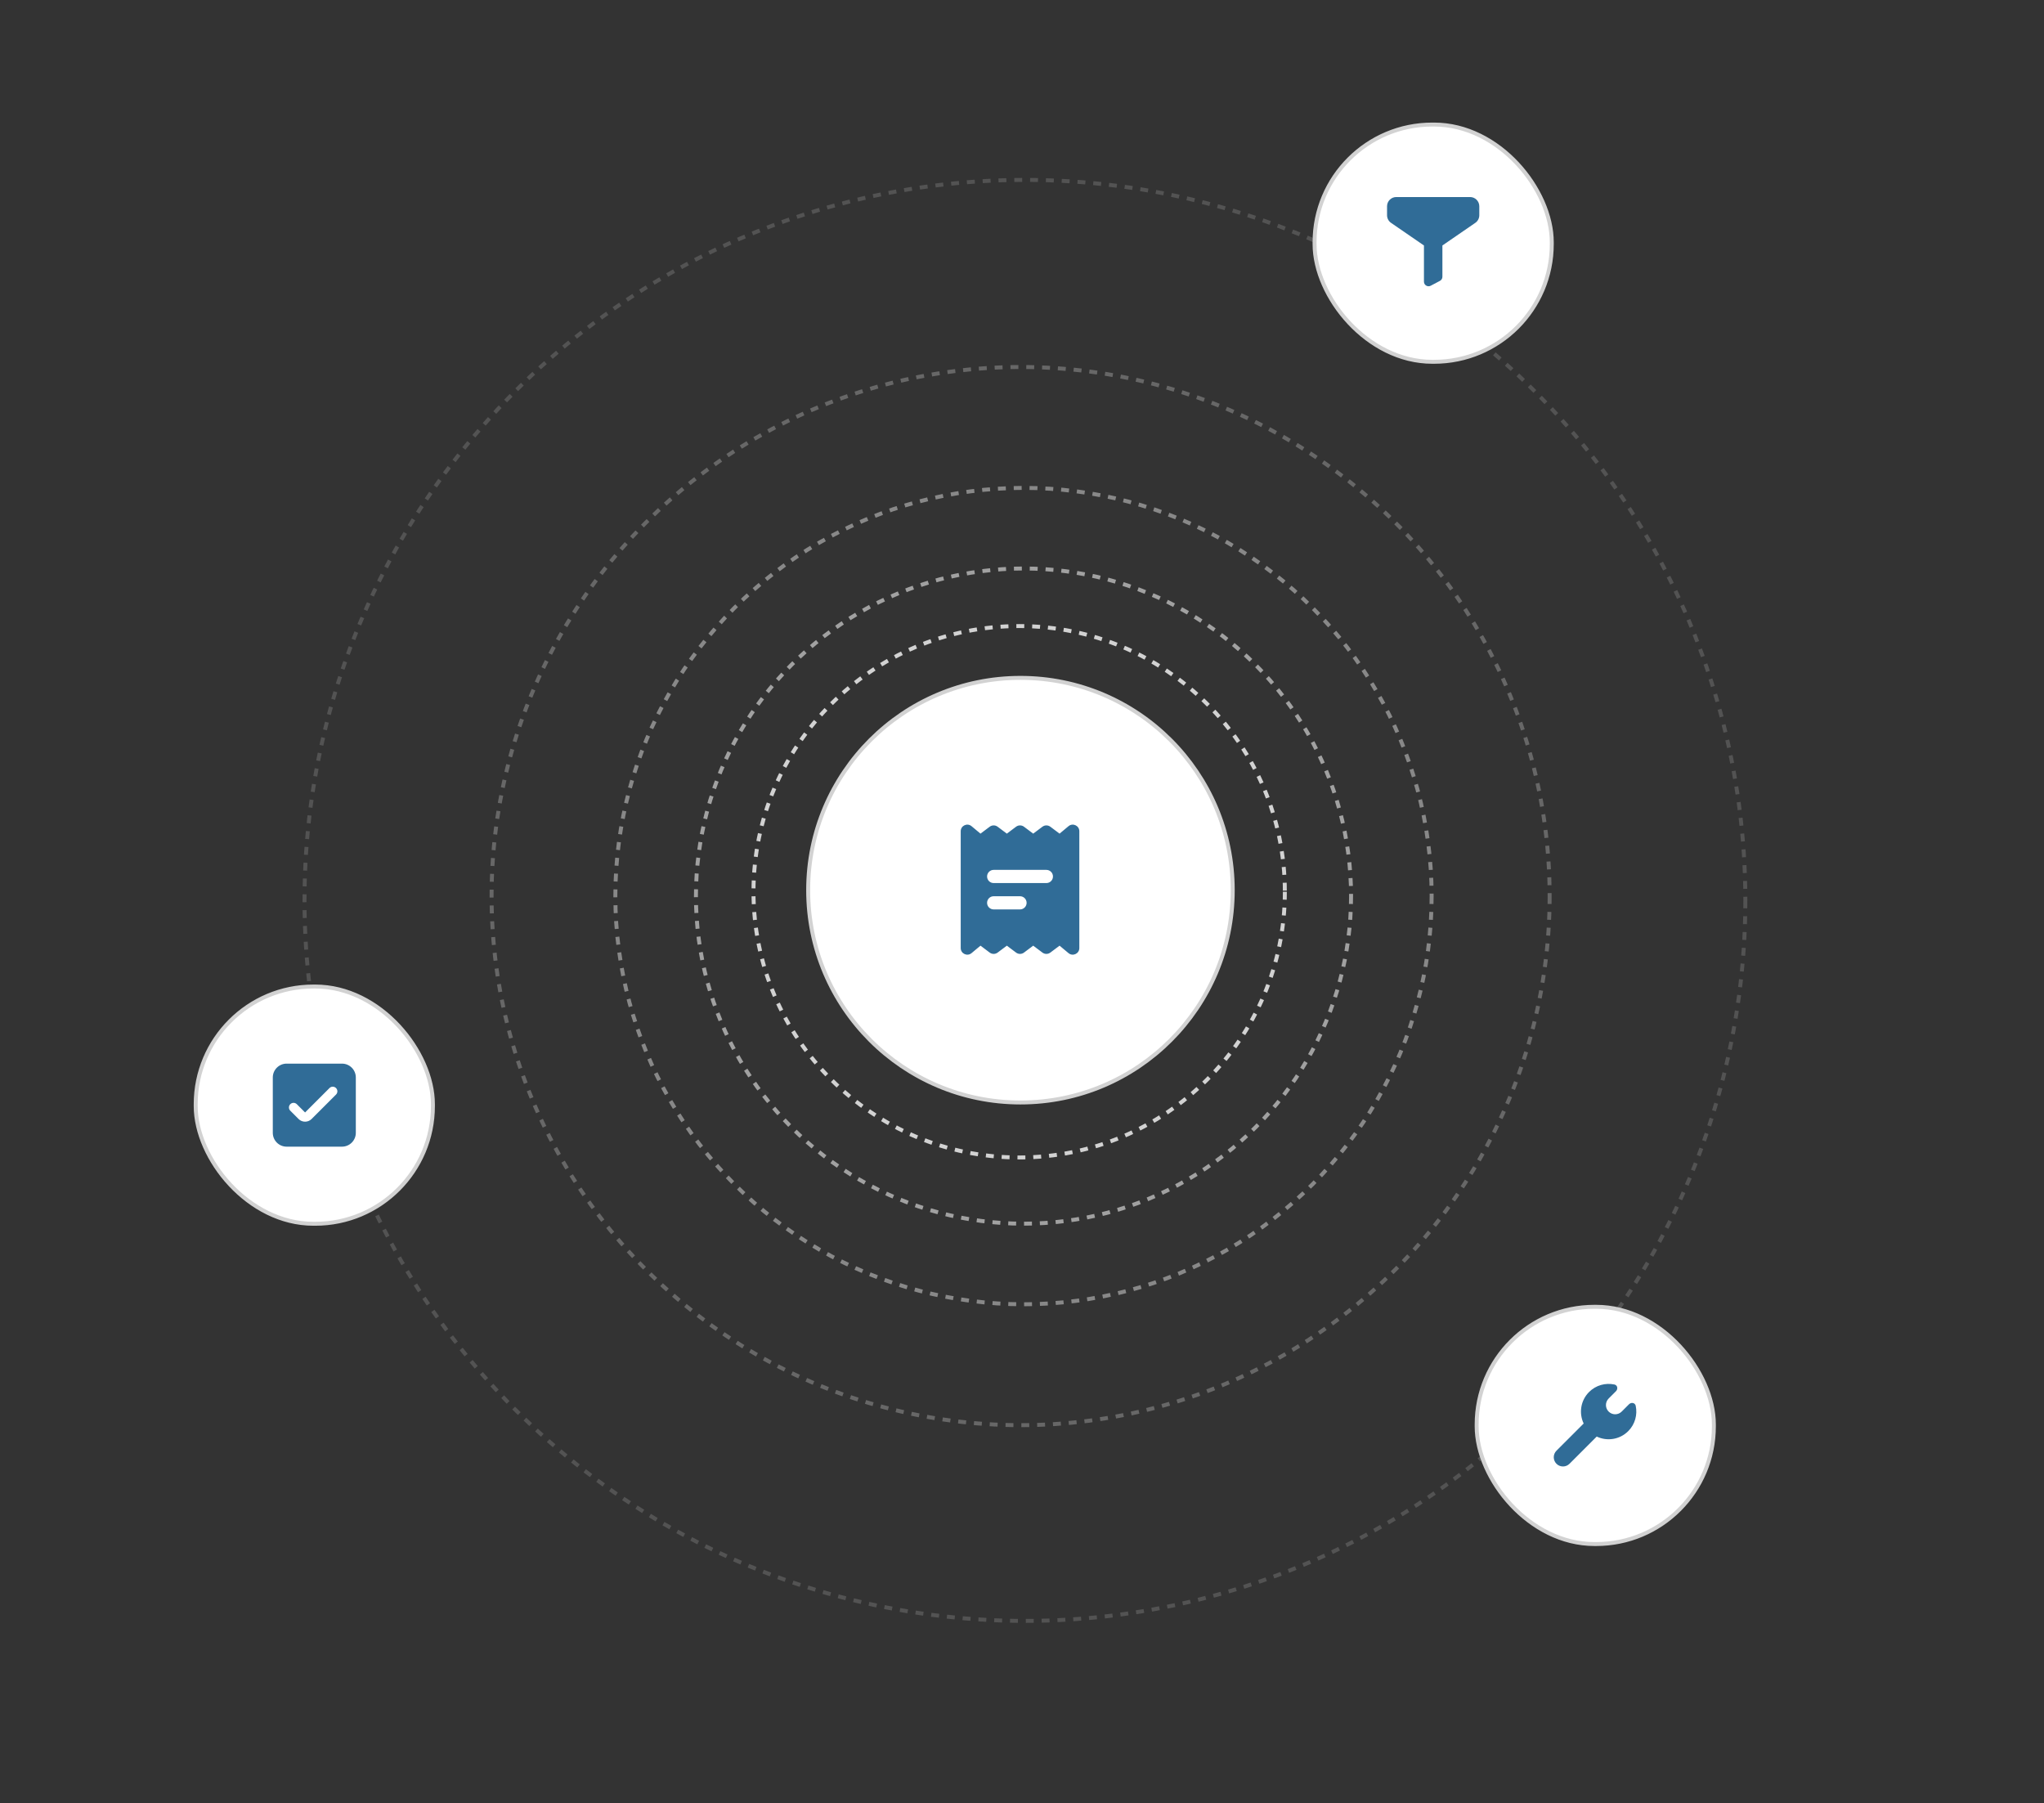
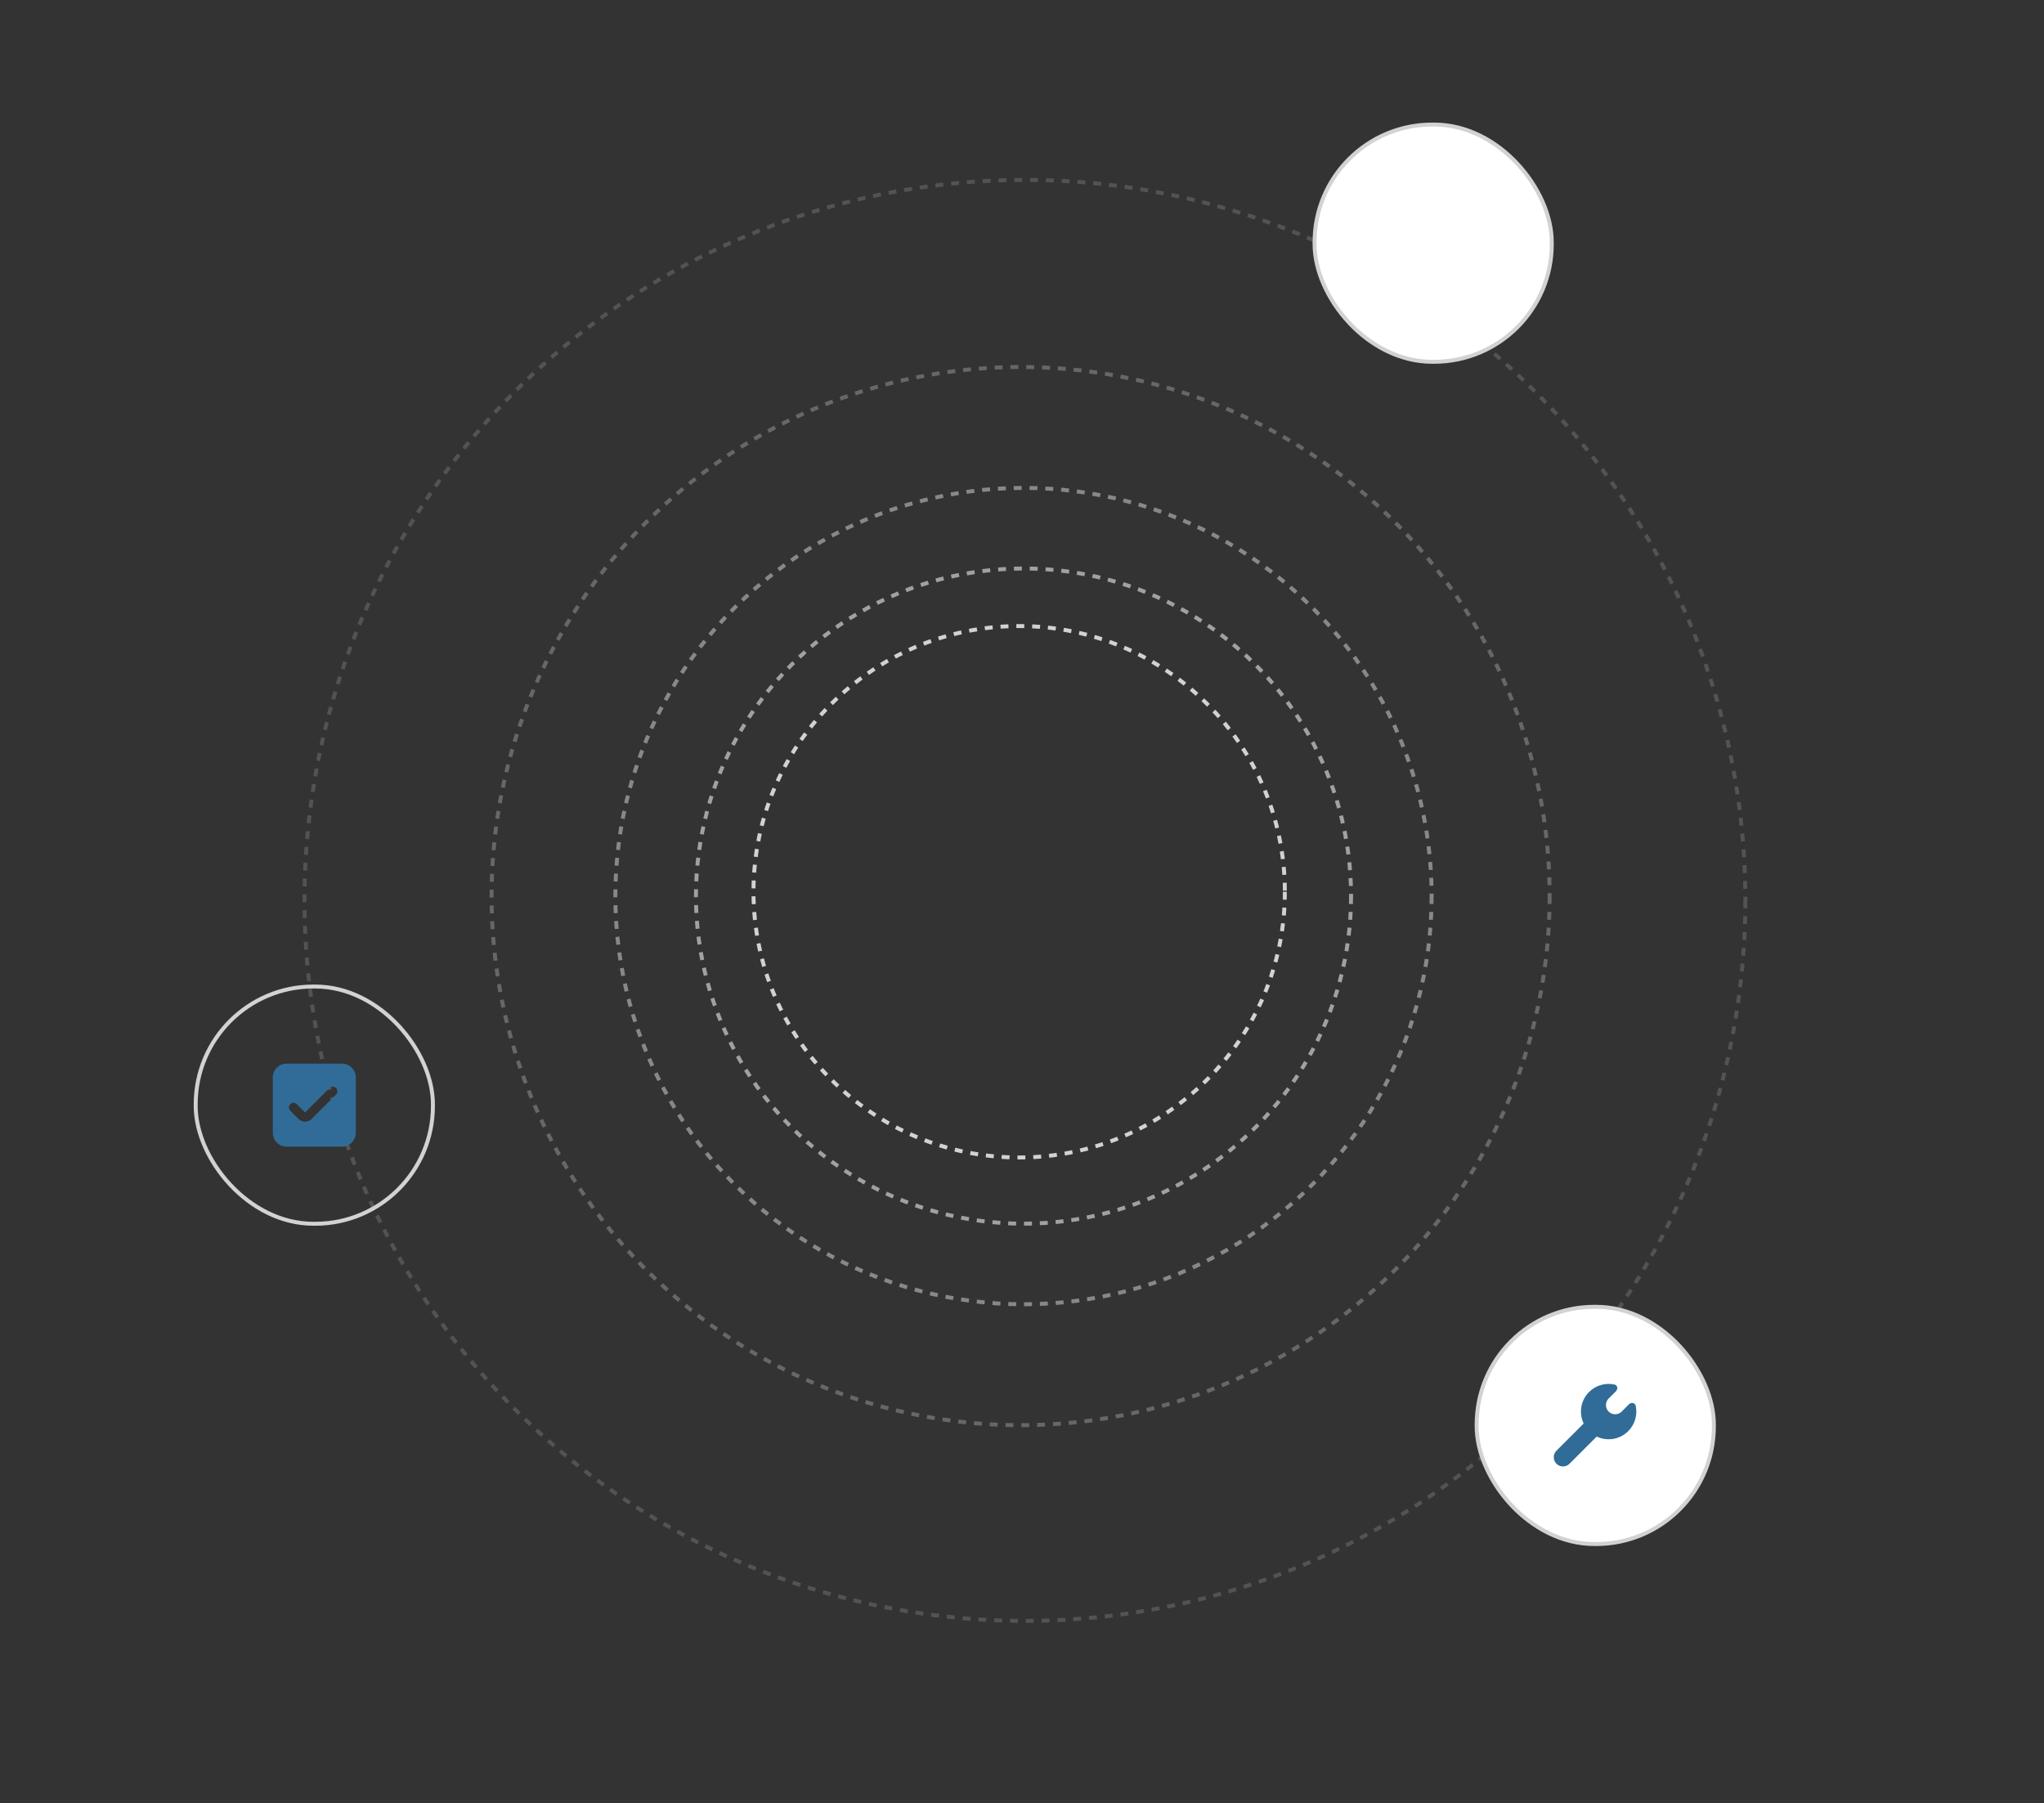
<svg xmlns="http://www.w3.org/2000/svg" width="517" height="456" viewBox="0 0 517 456" fill="none">
  <rect x="0" y="0" width="517" height="456" fill="#333333" stroke="none" />
  <circle cx="257.785" cy="225.536" r="67.201" stroke="#D2D2D2" stroke-dasharray="2 2" />
  <circle opacity="0.69" cx="258.88" cy="226.628" r="82.852" stroke="#D2D2D2" stroke-dasharray="2 2" />
  <circle opacity="0.54" cx="258.878" cy="226.628" r="103.235" stroke="#D2D2D2" stroke-dasharray="2 2" />
  <circle opacity="0.33" cx="258.148" cy="226.628" r="133.81" stroke="#D2D2D2" stroke-dasharray="2 2" />
  <circle opacity="0.2" cx="259.241" cy="227.72" r="182.22" stroke="#D2D2D2" stroke-dasharray="2 2" />
-   <circle cx="258.108" cy="225.133" r="53.694" fill="white" stroke="#D2D2D2" />
-   <path fill-rule="evenodd" clip-rule="evenodd" d="M252.333 240.917L254.667 239.167L257 240.917C257.593 241.362 258.407 241.362 259 240.917L261.333 239.167L263.667 240.917C264.259 241.362 265.074 241.362 265.667 240.917L268 239.167L270.266 241.056C271.352 241.96 273 241.188 273 239.775V210.226C273 208.812 271.352 208.041 270.266 208.945L268 210.834L265.667 209.084C265.074 208.639 264.259 208.639 263.667 209.084L261.333 210.834L259 209.084C258.407 208.639 257.593 208.639 257 209.084L254.667 210.834L252.333 209.084C251.741 208.639 250.926 208.639 250.333 209.084L248 210.834L245.734 208.945C244.648 208.041 243 208.812 243 210.226V239.775C243 241.188 244.648 241.96 245.734 241.056L248 239.167L250.333 240.917C250.926 241.362 251.741 241.362 252.333 240.917ZM249.667 221.667C249.667 220.747 250.413 220 251.333 220H264.667C265.587 220 266.333 220.747 266.333 221.667C266.333 222.588 265.587 223.334 264.667 223.334H251.333C250.413 223.334 249.667 222.588 249.667 221.667ZM251.333 226.667C250.413 226.667 249.667 227.413 249.667 228.334C249.667 229.254 250.413 230 251.333 230H258C258.92 230 259.667 229.254 259.667 228.334C259.667 227.413 258.92 226.667 258 226.667H251.333Z" fill="#306C97" />
  <rect x="332.5" y="31.5" width="60" height="60" rx="29.772" fill="white" />
  <rect x="332.5" y="31.5" width="60" height="60" rx="29.772" stroke="#D2D2D2" />
-   <path d="M371.834 49.833H353.167C351.879 49.833 350.834 50.878 350.834 52.166V54.439C350.834 55.207 351.212 55.926 351.845 56.362L360.167 62.083V71.231C360.167 72.11 361.102 72.673 361.879 72.263L364.212 71.032C364.595 70.83 364.834 70.433 364.834 70V62.083L373.156 56.362C373.789 55.926 374.167 55.207 374.167 54.439V52.166C374.167 50.878 373.123 49.833 371.834 49.833Z" fill="#306C97" />
-   <rect x="49.5" y="249.5" width="60" height="60" rx="29.772" fill="white" />
  <rect x="49.5" y="249.5" width="60" height="60" rx="29.772" stroke="#D2D2D2" />
  <path fill-rule="evenodd" clip-rule="evenodd" d="M72.5 269C70.567 269 69 270.567 69 272.5V286.5C69 288.433 70.567 290 72.5 290H86.5C88.433 290 90 288.433 90 286.5V272.5C90 270.567 88.433 269 86.5 269H72.5ZM84.992 276.825C85.447 276.369 85.447 275.631 84.992 275.175C84.536 274.719 83.797 274.719 83.342 275.175L77.167 281.35L75.075 279.258C74.619 278.803 73.881 278.803 73.425 279.258C72.969 279.714 72.969 280.453 73.425 280.908L75.517 283C76.428 283.911 77.905 283.911 78.817 283L84.992 276.825Z" fill="#306C97" />
  <rect x="373.5" y="330.5" width="60" height="60" rx="29.772" fill="white" />
  <rect x="373.5" y="330.5" width="60" height="60" rx="29.772" stroke="#D2D2D2" />
  <path d="M408.342 350.153C409.13 350.32 409.304 351.279 408.734 351.849L406.883 353.7C405.972 354.611 405.972 356.089 406.883 357C407.794 357.911 409.271 357.911 410.183 357L412.034 355.148C412.604 354.579 413.563 354.753 413.73 355.541C414.205 357.781 413.573 360.21 411.832 361.95C409.677 364.105 406.467 364.561 403.865 363.318L396.983 370.199C396.072 371.111 394.595 371.111 393.683 370.199C392.772 369.288 392.772 367.811 393.683 366.899L400.565 360.018C399.322 357.416 399.778 354.205 401.933 352.05C403.673 350.31 406.102 349.678 408.342 350.153Z" fill="#306C97" />
</svg>